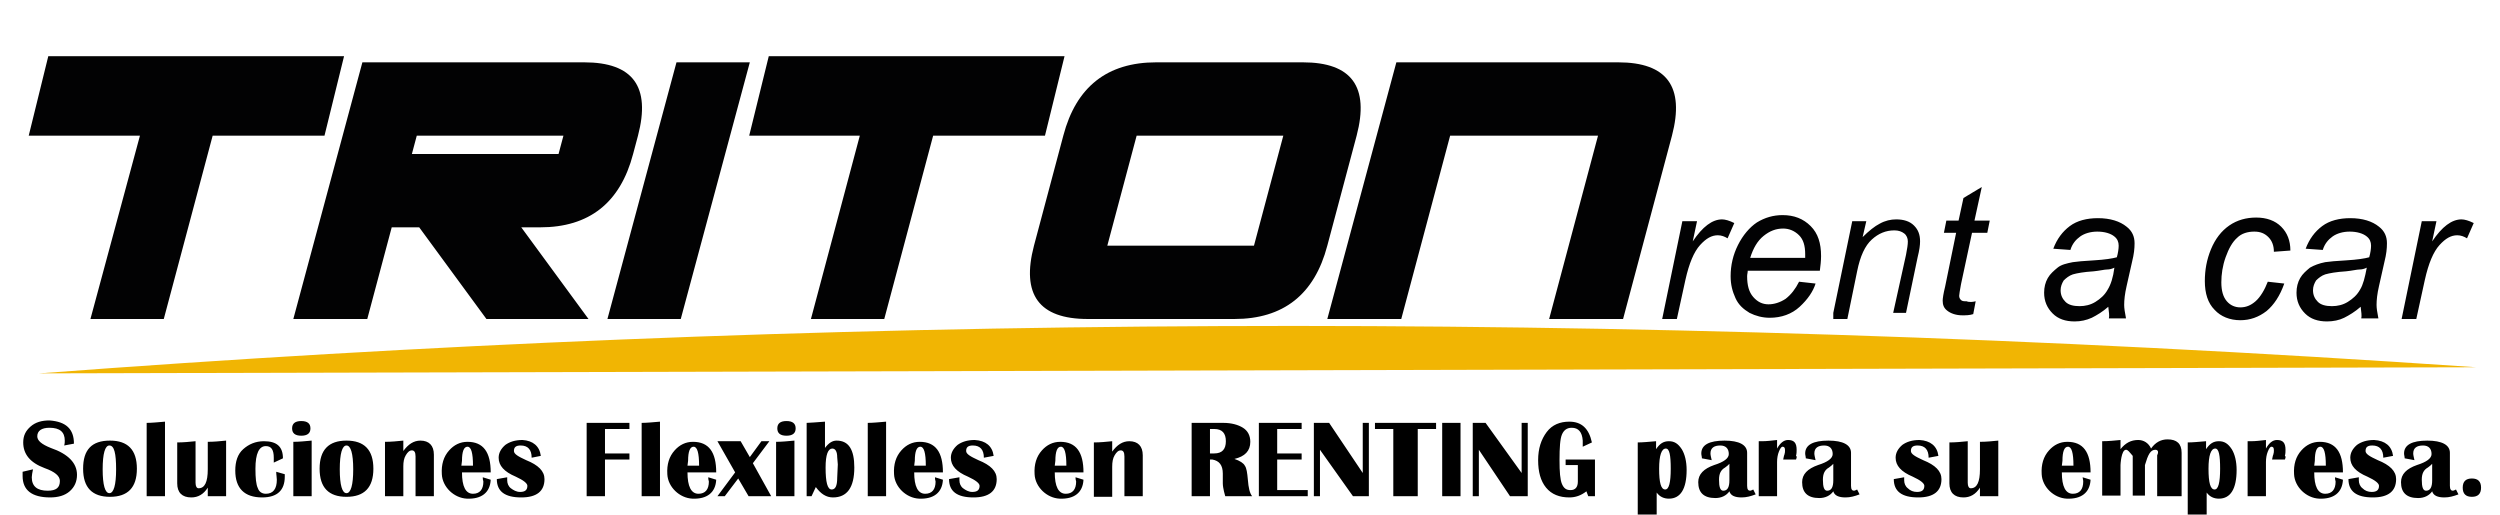
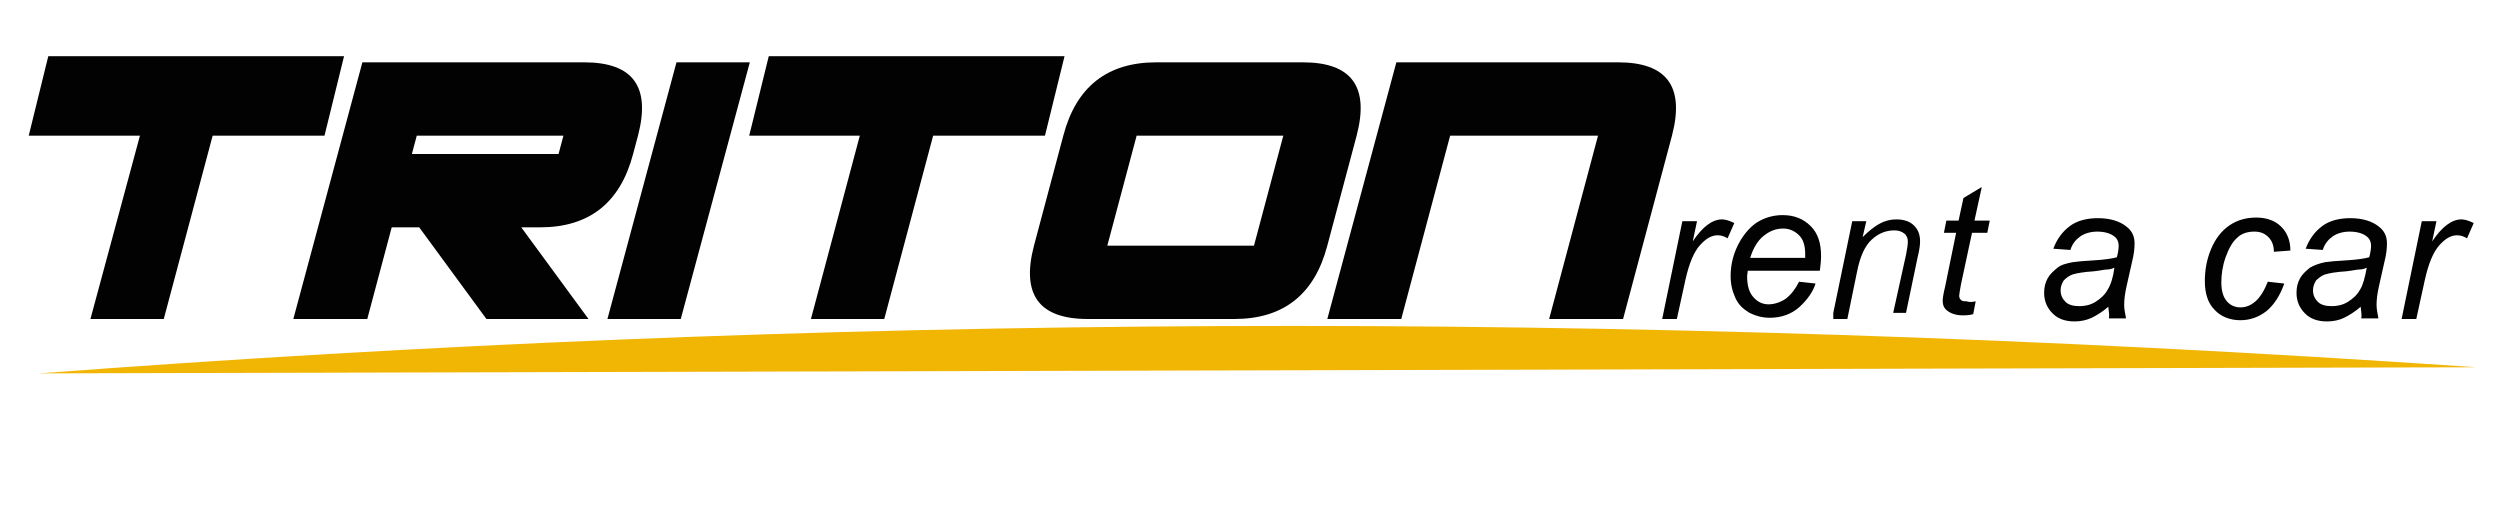
<svg xmlns="http://www.w3.org/2000/svg" xml:space="preserve" id="Capa_1" x="0" y="0" style="enable-background:new 0 0 409.1 84.2" version="1.1" viewBox="0 0 409.1 84.2">
  <style>.st0{fill:#020203}</style>
  <path d="m34.8 22.2-8 30h-12l8.1-30H4.7l3.2-13h48.4l-3.2 13H34.8zM68.6 37.2h-4.5l-4 15H48l11.3-42h36.3c8 0 10.9 4 8.8 12l-.8 3c-2.1 8-7.2 12-15.2 12h-3.1l11 15H79.6l-11-15zm-1.2-12h24l.8-3h-24l-.8 3zM122.7 10.2l-11.3 42h-12l11.3-42h12zM152.7 22.2l-8 30h-12l8-30h-18.1l3.2-13h48.4l-3.2 13h-18.3zM169.2 40.2l4.8-18c2.1-8 7.2-12 15.2-12h24c8 0 10.9 4 8.8 12l-4.8 18c-2.1 8-7.2 12-15.2 12h-24c-8 0-10.9-4-8.8-12zm12 0h24l4.8-18h-24l-4.8 18zM229.3 52.2h-12.1l11.3-42h36.3c8 0 10.9 4 8.8 12l-8 30h-12.1l8-30h-24.2l-8 30zM272 52.2l3.3-16h2.4l-.7 3.3c.8-1.2 1.6-2.1 2.4-2.7s1.6-.9 2.4-.9c.5 0 1.2.2 2 .6l-1.1 2.5c-.5-.3-1-.5-1.6-.5-1 0-1.9.5-2.9 1.6s-1.8 3-2.4 5.7l-1.4 6.4H272zM294.4 46.1l2.7.3c-.4 1.3-1.3 2.6-2.6 3.8s-3 1.8-4.9 1.8c-1.2 0-2.3-.3-3.3-.8-1-.6-1.8-1.3-2.3-2.4-.5-1.1-.8-2.2-.8-3.6 0-1.8.4-3.5 1.2-5.1s1.9-2.9 3.1-3.7c1.3-.8 2.7-1.2 4.2-1.2 1.9 0 3.4.6 4.6 1.8s1.7 2.8 1.7 4.9c0 .8-.1 1.6-.2 2.4H286c0 .3-.1.6-.1.9 0 1.5.3 2.6 1 3.4.7.8 1.5 1.2 2.5 1.2.9 0 1.9-.3 2.8-.9.9-.7 1.6-1.6 2.2-2.8zm-8-3.9h9v-.6c0-1.4-.3-2.4-1-3.1-.7-.7-1.6-1.1-2.6-1.1-1.2 0-2.2.4-3.2 1.2-1 .8-1.7 2-2.2 3.6zM300 51.2l3.1-15h2.3l-.6 2.6c1-1 2-1.8 2.8-2.2.9-.5 1.8-.7 2.7-.7 1.2 0 2.2.3 2.9 1 .7.7 1 1.5 1 2.6 0 .6-.1 1.4-.4 2.6l-1.9 9.1h-2.1l2.1-9.5c.2-1 .3-1.7.3-2.2 0-.5-.2-1-.6-1.3-.4-.3-.9-.5-1.6-.5-1.4 0-2.6.5-3.7 1.5s-1.9 2.7-2.4 5.2l-1.6 7.8H300v-1zM323.3 49.3l-.4 2.1c-.6.2-1.2.2-1.8.2-1 0-1.9-.3-2.5-.8-.5-.4-.7-.9-.7-1.6 0-.3.1-1.1.4-2.3l1.8-8.8h-2l.4-2h2l.8-3.7 3-1.8-1.2 5.5h2.5l-.4 2h-2.5l-1.8 8.4c-.2 1.1-.3 1.7-.3 1.9 0 .3.1.5.3.7s.5.2.9.2c.5.2 1.1.1 1.5 0zM345 50.2c-.9.8-1.9 1.4-2.7 1.8-.9.4-1.8.6-2.8.6-1.5 0-2.7-.4-3.6-1.3-.9-.9-1.4-2-1.4-3.4 0-.9.2-1.7.6-2.4.4-.7 1-1.2 1.6-1.7s1.5-.7 2.5-.9c.6-.1 1.8-.2 3.5-.3s3-.3 3.7-.5c.2-.7.3-1.4.3-1.9 0-.6-.2-1.1-.7-1.5-.6-.5-1.6-.8-2.8-.8-1.1 0-2.1.3-2.8.8-.7.5-1.3 1.2-1.6 2.2l-2.8-.2c.6-1.6 1.5-2.8 2.7-3.7s2.8-1.3 4.6-1.3c2 0 3.6.5 4.7 1.4.9.7 1.3 1.6 1.3 2.7 0 .9-.1 1.8-.4 3l-.9 4c-.3 1.3-.4 2.3-.4 3.1 0 .5.1 1.2.3 2.2h-2.8c.1-.4 0-1.1-.1-1.9zm1-6.4c-.4.2-.8.3-1.2.3s-1.2.2-2.2.3c-1.6.1-2.7.3-3.4.5-.6.2-1.1.6-1.5 1-.3.5-.5 1-.5 1.6 0 .8.3 1.4.8 1.9s1.3.7 2.3.7c.9 0 1.8-.2 2.6-.7.8-.5 1.5-1.1 2-2 .5-.8.9-2 1.1-3.6zM371.1 46.1l2.7.3c-.7 2-1.7 3.5-2.9 4.5-1.3 1-2.7 1.5-4.3 1.5-1.7 0-3.2-.6-4.2-1.7-1.1-1.1-1.6-2.7-1.6-4.7 0-1.8.3-3.5 1-5.2.7-1.7 1.7-3 3-3.9 1.3-.9 2.8-1.3 4.4-1.3 1.7 0 3.1.5 4.1 1.5 1 1 1.5 2.3 1.5 3.9l-2.7.2c0-1-.3-1.8-.9-2.4s-1.3-.9-2.3-.9c-1.1 0-2.1.3-2.8 1-.8.7-1.4 1.8-1.9 3.2s-.7 2.8-.7 4.1c0 1.4.3 2.4.9 3.1.6.7 1.4 1 2.2 1 .9 0 1.7-.3 2.5-1s1.5-1.9 2-3.2zM386.3 50.2c-.9.8-1.9 1.4-2.7 1.8s-1.8.6-2.8.6c-1.5 0-2.7-.4-3.6-1.3-.9-.9-1.4-2-1.4-3.4 0-.9.2-1.7.6-2.4.4-.7 1-1.2 1.6-1.7.7-.4 1.5-.7 2.5-.9.6-.1 1.8-.2 3.5-.3s3-.3 3.7-.5c.2-.7.3-1.4.3-1.9 0-.6-.2-1.1-.7-1.5-.6-.5-1.6-.8-2.8-.8-1.1 0-2.1.3-2.8.8s-1.3 1.2-1.6 2.2l-2.8-.2c.6-1.6 1.5-2.8 2.7-3.7 1.2-.9 2.8-1.3 4.6-1.3 2 0 3.6.5 4.7 1.4.9.7 1.3 1.6 1.3 2.7 0 .9-.1 1.8-.4 3l-.9 4c-.3 1.3-.4 2.3-.4 3.1 0 .5.1 1.2.3 2.2h-2.8c.1-.4 0-1.1-.1-1.9zm1-6.4c-.4.2-.8.3-1.2.3s-1.2.2-2.2.3c-1.6.1-2.7.3-3.4.5-.6.2-1.1.6-1.5 1-.3.5-.5 1-.5 1.6 0 .8.3 1.4.8 1.9s1.3.7 2.3.7c.9 0 1.8-.2 2.6-.7.8-.5 1.5-1.1 2-2 .5-.8.8-2 1.1-3.6zM393 52.2l3.3-16h2.4l-.7 3.3c.8-1.2 1.6-2.1 2.4-2.7s1.6-.9 2.4-.9c.5 0 1.2.2 2 .6l-1.1 2.5c-.5-.3-1-.5-1.6-.5-1 0-1.9.5-2.9 1.6s-1.8 3-2.4 5.7l-1.4 6.4H393z" class="st0" />
  <path d="M405.2 60.1c-142.7-9.8-273-8.5-398.8 1" style="fill:#f1b503" />
-   <path d="m12.1 72.6-1.6.3c.1-.3.1-.6.1-.8 0-1.4-.8-2.1-2.5-2.1-1.3 0-2 .5-2 1.4 0 .7.7 1.3 2.2 1.9 2.9 1 4.3 2.5 4.3 4.4 0 1.1-.4 2-1.2 2.7s-1.9 1-3.2 1c-3 0-4.5-1.2-4.5-3.5v-.7l1.7-.4c-.1.5-.2 1-.2 1.3 0 1.5.9 2.2 2.6 2.2 1.4 0 2-.5 2-1.6 0-.8-.8-1.5-2.5-2.1-2.4-.9-3.5-2.3-3.5-4.2 0-1.1.4-1.9 1.2-2.6.8-.7 1.8-1 3.1-1 2.7.2 4 1.4 4 3.8zM18 72.1c2.9 0 4.4 1.5 4.4 4.6s-1.5 4.6-4.4 4.6c-2.9 0-4.4-1.5-4.4-4.6s1.4-4.6 4.4-4.6zm-.1.8c-.7 0-1.1 1.3-1.1 3.9s.4 3.9 1.1 3.9c.7 0 1.1-1.3 1.1-3.9s-.3-3.9-1.1-3.9zM27 69v12.2h-3v-12c.8 0 1.8-.1 3-.2zM37 72.1v9.1h-3v-1.4c-.7 1.1-1.6 1.6-2.7 1.6-1.5 0-2.3-.8-2.3-2.3v-6.7c1 0 2-.1 3-.2V79c0 .6.2.9.5.9 1 0 1.5-1 1.5-3.1v-4.5c1 0 2-.1 3-.2zM45.2 77.2l1.4.4v.4c0 2.2-1.2 3.4-3.7 3.4-2.9 0-4.4-1.5-4.4-4.4 0-1.5.4-2.7 1.3-3.5s2-1.3 3.4-1.3c2.1 0 3.1.9 3.1 2.8l-1.5.7v-.8c0-1.3-.4-1.9-1.3-1.9-1.1 0-1.7 1.2-1.7 3.7 0 1.5.1 2.6.4 3.2.2.6.7.9 1.3.9 1.2 0 1.8-.8 1.8-2.3 0-.4-.1-.8-.1-1.3zM48 81.2v-8.9c.9 0 1.9-.1 3-.2v9.1h-3zm1.3-12.3c1 0 1.5.4 1.5 1.2s-.5 1.2-1.5 1.2-1.5-.4-1.5-1.2.5-1.2 1.5-1.2zM56.7 72.1c2.9 0 4.4 1.5 4.4 4.6s-1.5 4.6-4.4 4.6c-2.9 0-4.4-1.5-4.4-4.6s1.5-4.6 4.4-4.6zm0 .8c-.7 0-1.1 1.3-1.1 3.9s.4 3.9 1.1 3.9c.7 0 1.1-1.3 1.1-3.9s-.4-3.9-1.1-3.9zM71 81.2h-3v-6.5c0-.7-.2-1-.6-1-.4 0-.7.3-1 .8-.3.5-.4 1.1-.4 1.8v4.9h-3v-8.9c1 0 2-.1 3-.2v1.7c.8-1.1 1.7-1.7 2.8-1.7 1.4 0 2.2.8 2.2 2.3v6.8zM79 78.1l1.3.4c-.1 2.1-1.5 3.2-3.9 3.1-2.1-.1-4-1.9-4.1-4-.1-1.6.3-2.9 1.2-3.9.8-.9 1.8-1.4 3-1.4 2.6 0 3.8 1.7 3.8 5h-4.7c0 2.3.6 3.5 1.8 3.5 1.1 0 1.7-.7 1.7-2-.1-.3-.1-.5-.1-.7zm-3.5-1.9h1.9c0-2.1-.3-3.1-.9-3.1-.6 0-.9.8-.9 2.3l-.1.8zM88.5 74.6l-1.5.3c0-1.3-.6-2-1.8-2-.8 0-1.1.3-1.1.9 0 .5.7.9 2 1.5 2 .8 3 1.8 3 3.1 0 2-1.3 3-3.8 3-2.7 0-4-1-4-3l1.7-.3v.5c0 .5.2 1 .6 1.3s.9.6 1.5.6c.8 0 1.2-.3 1.2-1 0-.4-.6-.9-1.9-1.5-1.9-.8-2.8-1.8-2.8-3.1 0-.8.4-1.5 1.1-2.1.7-.5 1.6-.8 2.8-.8 1.7.1 2.8 1 3 2.6zM103 69.2v1h-4v4h4v1h-4v6h-3v-12h7zM108 69v12.2h-3v-12c.8 0 1.8-.1 3-.2zM115.9 78.1l1.3.4c-.1 2.1-1.5 3.2-3.9 3.1-2.1-.1-4-1.9-4.1-4-.1-1.6.3-2.9 1.2-3.9.8-.9 1.8-1.4 3-1.4 2.6 0 3.8 1.7 3.8 5h-4.7c0 2.3.6 3.5 1.8 3.5 1.1 0 1.7-.7 1.7-2-.1-.3-.1-.5-.1-.7zm-3.4-1.9h1.9c0-2.1-.3-3.1-.9-3.1-.6 0-.9.8-.9 2.3l-.1.8zM125.9 72.2l-2.7 3.6 3 5.4h-3.7l-1.7-2.9-2.2 2.9h-1.2l2.9-3.9-2.9-5.1h3.8l1.5 2.6 1.9-2.6h1.3zM127 81.2v-8.9c.9 0 1.9-.1 3-.2v9.1h-3zm1.7-12.3c1 0 1.5.4 1.5 1.2s-.5 1.2-1.5 1.2-1.5-.4-1.5-1.2.5-1.2 1.5-1.2zM132 81.2v-12c.5 0 1.5-.1 3-.2v4.3c.6-.8 1.2-1.2 1.9-1.2 2 0 2.9 1.5 2.9 4.4 0 3.3-1.2 4.9-3.5 4.9-1.1 0-2-.6-2.8-1.7l-.7 1.5h-.8zm4.2-7.8c-.7 0-1.1 1-1.1 3.1 0 2.4.3 3.6 1 3.6.6 0 .9-.6.9-1.9l.1-2.2-.1-1.2c0-.9-.3-1.4-.8-1.4zM145 69v12.2h-3v-12c.8 0 1.8-.1 3-.2zM153 78.1l1.3.4c-.1 2.1-1.5 3.2-3.9 3.1-2.1-.1-4-1.9-4.1-4-.1-1.6.3-2.9 1.2-3.9.8-.9 1.8-1.4 3-1.4 2.6 0 3.8 1.7 3.8 5h-4.7c0 2.3.6 3.5 1.8 3.5 1.1 0 1.7-.7 1.7-2-.1-.3-.1-.5-.1-.7zm-3.4-1.9h1.9c0-2.1-.3-3.1-.9-3.1-.6 0-.9.8-.9 2.3l-.1.8zM162.6 74.6l-1.6.3c0-1.3-.6-2-1.8-2-.8 0-1.1.3-1.1.9 0 .5.7.9 2 1.5 2 .8 3 1.8 3 3.1 0 2-1.3 3-3.8 3-2.7 0-4-1-4-3l1.7-.3v.5c0 .5.2 1 .6 1.3s.9.6 1.5.6c.8 0 1.2-.3 1.2-1 0-.4-.6-.9-1.9-1.5-1.9-.8-2.8-1.8-2.8-3.1 0-.8.4-1.5 1.1-2.1.7-.5 1.6-.8 2.8-.8 1.8.1 2.9 1 3.1 2.6zM176 78.1l1.3.4c-.1 2.1-1.5 3.2-3.9 3.1-2.1-.1-4-1.9-4.1-4-.1-1.6.3-2.9 1.2-3.9.8-.9 1.8-1.4 3-1.4 2.6 0 3.8 1.7 3.8 5h-4.7c0 2.3.6 3.5 1.8 3.5 1.1 0 1.7-.7 1.7-2-.1-.3-.1-.5-.1-.7zm-3.4-1.9h1.9c0-2.1-.3-3.1-.9-3.1-.6 0-.9.8-.9 2.3l-.1.8zM187 81.2h-3v-6.5c0-.7-.2-1-.6-1-.4 0-.7.3-1 .8-.3.5-.4 1.1-.4 1.9v4.9h-3v-8.9c1 0 2-.1 3-.2v1.7c.8-1.1 1.7-1.7 2.8-1.7 1.4 0 2.2.8 2.2 2.3v6.7zM195 81.2v-12h5.2c1.3 0 2.4.3 3.2.8s1.2 1.3 1.2 2.3c0 1.5-.9 2.4-2.6 2.8.9.3 1.5.7 1.7 1.1.3.4.4 1.2.5 2.3.1 1.3.3 2.2.7 2.7h-4.4s-.4-1.3-.4-2.1v-1.6c0-1.4-.6-2.1-1.7-2.3h-.4v6h-3zm3-7h.7c1.3 0 1.9-.7 1.9-2s-.6-2-1.9-2h-.7v4zM213 69.2v1h-4v4h4v1h-4v5h5v1h-8v-12h7zM224 69.2v12h-2.6l-5.4-7.6v7.6h-1v-12h2.5l5.5 8.2v-8.2h1zM235 69.2v1h-3v11h-4v-11h-3v-1h10zM239 69.2v12h-3v-12h3zM250 69.2v12h-2.9l-5.1-7.6v7.6h-1v-12h2.1l5.9 8.2v-8.2h1zM256 75.2h5v6h-1.1l-.3-.8c-.9.7-1.8 1-2.8 1-1.6 0-2.9-.5-3.8-1.6-.9-1.1-1.3-2.6-1.3-4.5s.5-3.4 1.4-4.6c.9-1.2 2.2-1.7 3.7-1.7 2 0 3.2 1.1 3.7 3.4l-1.5.7v-1c-.1-1.4-.7-2.1-1.8-2.1-.8 0-1.3.4-1.6 1.1s-.4 2.1-.4 4.2c0 1.9.1 3.2.4 3.9s.7 1 1.4 1c.8 0 1.2-.5 1.2-1.4v-2.7h-2v-.9zM268 84.2V72.4c.8 0 1.8-.1 3-.2v1.3c.6-.9 1.2-1.3 2.1-1.3.9 0 1.5.4 2.1 1.3.5.8.8 2 .8 3.4 0 3.1-1 4.7-2.9 4.7-.8 0-1.5-.3-2-1v3.7H268zm4.6-10.8c-.7 0-1.1 1.1-1.1 3.3 0 2.3.3 3.4 1 3.4.6 0 .9-1.1.9-3.4 0-2.2-.2-3.3-.8-3.3zM287.3 80.9c-.8.3-1.5.5-2.3.5-1.1 0-1.8-.3-2-1-.5.7-1.3 1.1-2.3 1.1-1.9 0-2.8-.9-2.8-2.6 0-1.3.9-2.2 2.6-2.8 1.6-.5 2.4-1.1 2.4-1.8 0-.9-.5-1.4-1.4-1.4-1 0-1.6.4-1.6 1.3 0 .3.1.6.2 1.1l-1.6-.3c0-.3-.1-.5-.1-.8 0-1.4 1.3-2.1 3.8-2.1 2.4 0 3.7.7 3.7 2v5.4c0 .6.2.8.5.8.1 0 .3-.1.5-.2l.4.8zm-4.3-5c-.2.2-.4.4-.7.6-.7.4-1 1-1 2 0 1.2.2 1.8.7 1.8.7 0 1-.6 1-1.7v-2.7zM293.9 75.2h-2.1c.1-.4.1-.6.2-.8.1-.3.1-.5.1-.7 0-.4-.1-.6-.4-.6-.2 0-.4.3-.6.8-.2.5-.3 1.1-.3 1.7v5.6h-3v-9h.6c.7 0 1.5-.1 2.4-.2v1.4c.5-.9 1.1-1.4 1.8-1.4 1 0 1.4.5 1.4 1.6 0 .3 0 .6-.1 1 .2.1.1.3 0 .6zM304.3 80.9c-.8.3-1.5.5-2.3.5-1.1 0-1.8-.3-2-1-.5.7-1.3 1.1-2.3 1.1-1.9 0-2.8-.9-2.8-2.6 0-1.3.9-2.2 2.6-2.8 1.6-.5 2.4-1.1 2.4-1.8 0-.9-.5-1.4-1.4-1.4-1 0-1.6.4-1.6 1.3 0 .3.1.6.2 1.1l-1.6-.3c0-.3-.1-.5-.1-.8 0-1.4 1.3-2.1 3.8-2.1 2.4 0 3.7.7 3.7 2v5.4c0 .6.2.8.5.8.1 0 .3-.1.5-.2l.4.8zm-4.3-5c-.2.2-.4.4-.7.6-.7.4-1 1-1 2 0 1.2.2 1.8.7 1.8.7 0 1-.6 1-1.7v-2.7zM317.2 74.6l-1.6.3c0-1.3-.6-2-1.8-2-.8 0-1.1.3-1.1.9 0 .5.7.9 2 1.5 2 .8 3 1.8 3 3.1 0 2-1.3 3-3.8 3-2.7 0-4-1-4-3l1.7-.3v.5c0 .5.2 1 .6 1.3.4.4.9.6 1.5.6.8 0 1.2-.3 1.2-1 0-.4-.6-.9-1.9-1.5-1.9-.8-2.8-1.8-2.8-3.1 0-.8.4-1.5 1.1-2.1.7-.5 1.6-.8 2.8-.8 1.8.1 2.9 1 3.1 2.6zM327 72.1v9.1h-3v-1.4c-.7 1.1-1.6 1.6-2.7 1.6-1.5 0-2.3-.8-2.3-2.3v-6.7c1 0 2-.1 3-.2V79c0 .6.2.9.5.9 1 0 1.5-1 1.5-3.1v-4.5c1 0 2-.1 3-.2zM340.8 78.1l1.3.4c-.1 2.1-1.5 3.2-3.9 3.1-2.1-.1-4-1.9-4.1-4-.1-1.6.3-2.9 1.2-3.9.8-.9 1.8-1.4 3-1.4 2.6 0 3.8 1.7 3.8 5h-4.7c0 2.3.6 3.5 1.8 3.5 1.1 0 1.7-.7 1.7-2 0-.3-.1-.5-.1-.7zm-3.4-1.9h1.9c0-2.1-.3-3.1-.9-3.1-.6 0-.9.8-.9 2.3l-.1.8zM357 81.2h-4v-6.7c.3-.6.1-.9-.3-.9-.8 0-1.2.8-1.7 2.5v5h-2v-6.5c-.6-.7-.8-1-1.1-1-.8 0-.9 2.5-.9 2.5v5h-3v-8.9c1 0 2-.1 3-.2v1.5c.8-1 1.7-1.5 2.9-1.5.9 0 1.7.5 2.1 1.4.7-1 1.6-1.5 2.7-1.5 1.5 0 2.3.7 2.3 2.2v7.1zM358 84.2V72.4c.8 0 1.8-.1 3-.2v1.3c.6-.9 1.2-1.3 2.1-1.3.9 0 1.5.4 2.1 1.3.5.8.8 2 .8 3.4 0 3.1-1 4.7-2.9 4.7-.8 0-1.5-.3-2-1v3.7H358zm4.5-10.8c-.7 0-1.1 1.1-1.1 3.3 0 2.3.3 3.4 1 3.4.6 0 .9-1.1.9-3.4 0-2.2-.2-3.3-.8-3.3zM373.9 75.2h-2.1c.1-.4.1-.6.2-.8.1-.3.1-.5.1-.7 0-.4-.1-.6-.4-.6-.2 0-.4.3-.6.8-.2.5-.3 1.1-.3 1.7v5.6h-3v-9h.6c.7 0 1.5-.1 2.4-.2v1.4c.5-.9 1.1-1.4 1.8-1.4 1 0 1.4.5 1.4 1.6 0 .3 0 .6-.1 1 .2.1.1.3 0 .6zM382.1 78.1l1.3.4c-.1 2.1-1.5 3.2-3.9 3.1-2.1-.1-4-1.9-4.1-4-.1-1.6.3-2.9 1.2-3.9.8-.9 1.8-1.4 3-1.4 2.6 0 3.8 1.7 3.8 5h-4.7c0 2.3.6 3.5 1.8 3.5 1.1 0 1.7-.7 1.7-2-.1-.3-.1-.5-.1-.7zm-3.4-1.9h1.9c0-2.1-.3-3.1-.9-3.1-.6 0-.9.8-.9 2.3l-.1.8zM391.6 74.6l-1.6.3c0-1.3-.6-2-1.8-2-.8 0-1.1.3-1.1.9 0 .5.7.9 2 1.5 2 .8 3 1.8 3 3.1 0 2-1.3 3-3.8 3-2.7 0-4-1-4-3l1.7-.3v.5c0 .5.2 1 .6 1.3.4.4.9.6 1.5.6.8 0 1.2-.3 1.2-1 0-.4-.6-.9-1.9-1.5-1.9-.8-2.8-1.8-2.8-3.1 0-.8.4-1.5 1.1-2.1.7-.5 1.6-.8 2.8-.8 1.8.1 2.9 1 3.1 2.6zM402.3 80.9c-.8.3-1.5.5-2.3.5-1.1 0-1.8-.3-2-1-.5.7-1.3 1.1-2.3 1.1-1.9 0-2.8-.9-2.8-2.6 0-1.3.9-2.2 2.6-2.8 1.6-.5 2.4-1.1 2.4-1.8 0-.9-.5-1.4-1.4-1.4-1 0-1.6.4-1.6 1.3 0 .3.1.6.2 1.1l-1.6-.3c0-.3-.1-.5-.1-.8 0-1.4 1.3-2.1 3.8-2.1 2.4 0 3.7.7 3.7 2v5.4c0 .6.2.8.5.8.1 0 .3-.1.5-.2l.4.8zm-4.3-5c-.2.2-.4.4-.7.6-.7.4-1 1-1 2 0 1.2.2 1.8.7 1.8.7 0 1-.6 1-1.7v-2.7zM404.5 78.3c1 0 1.5.5 1.5 1.5s-.5 1.5-1.5 1.5-1.5-.5-1.5-1.5.5-1.5 1.5-1.5z" />
</svg>